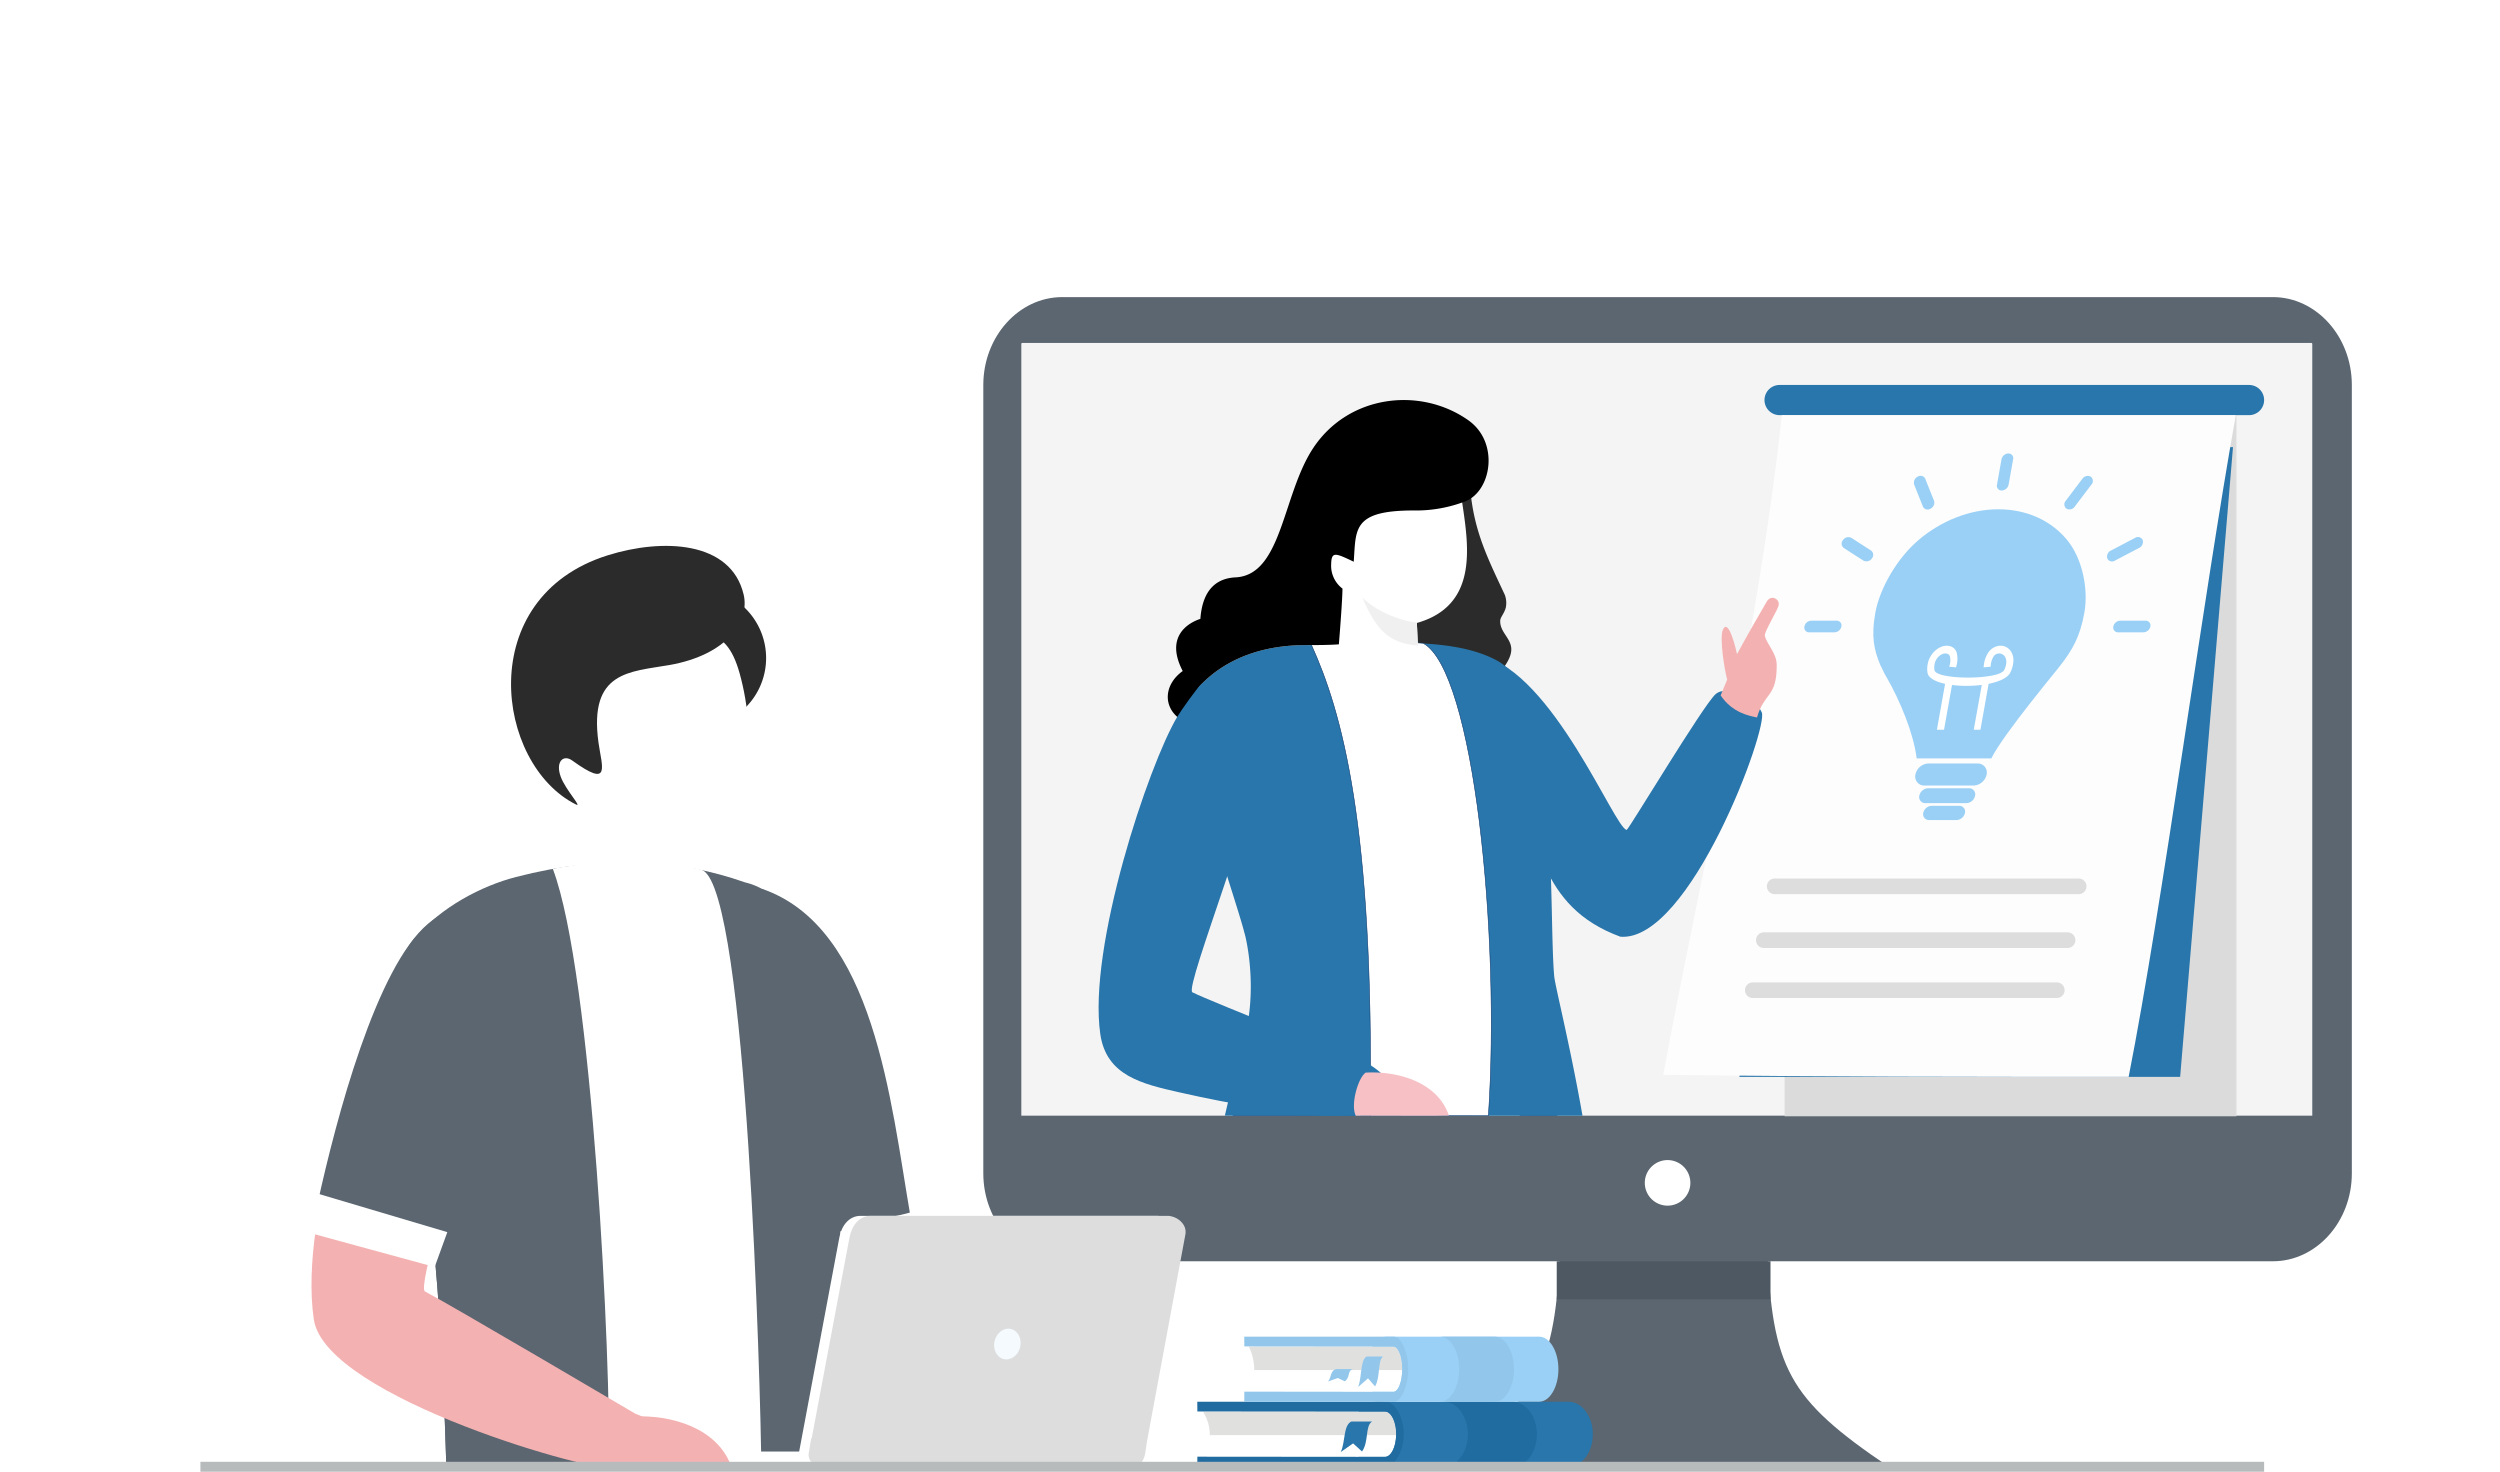
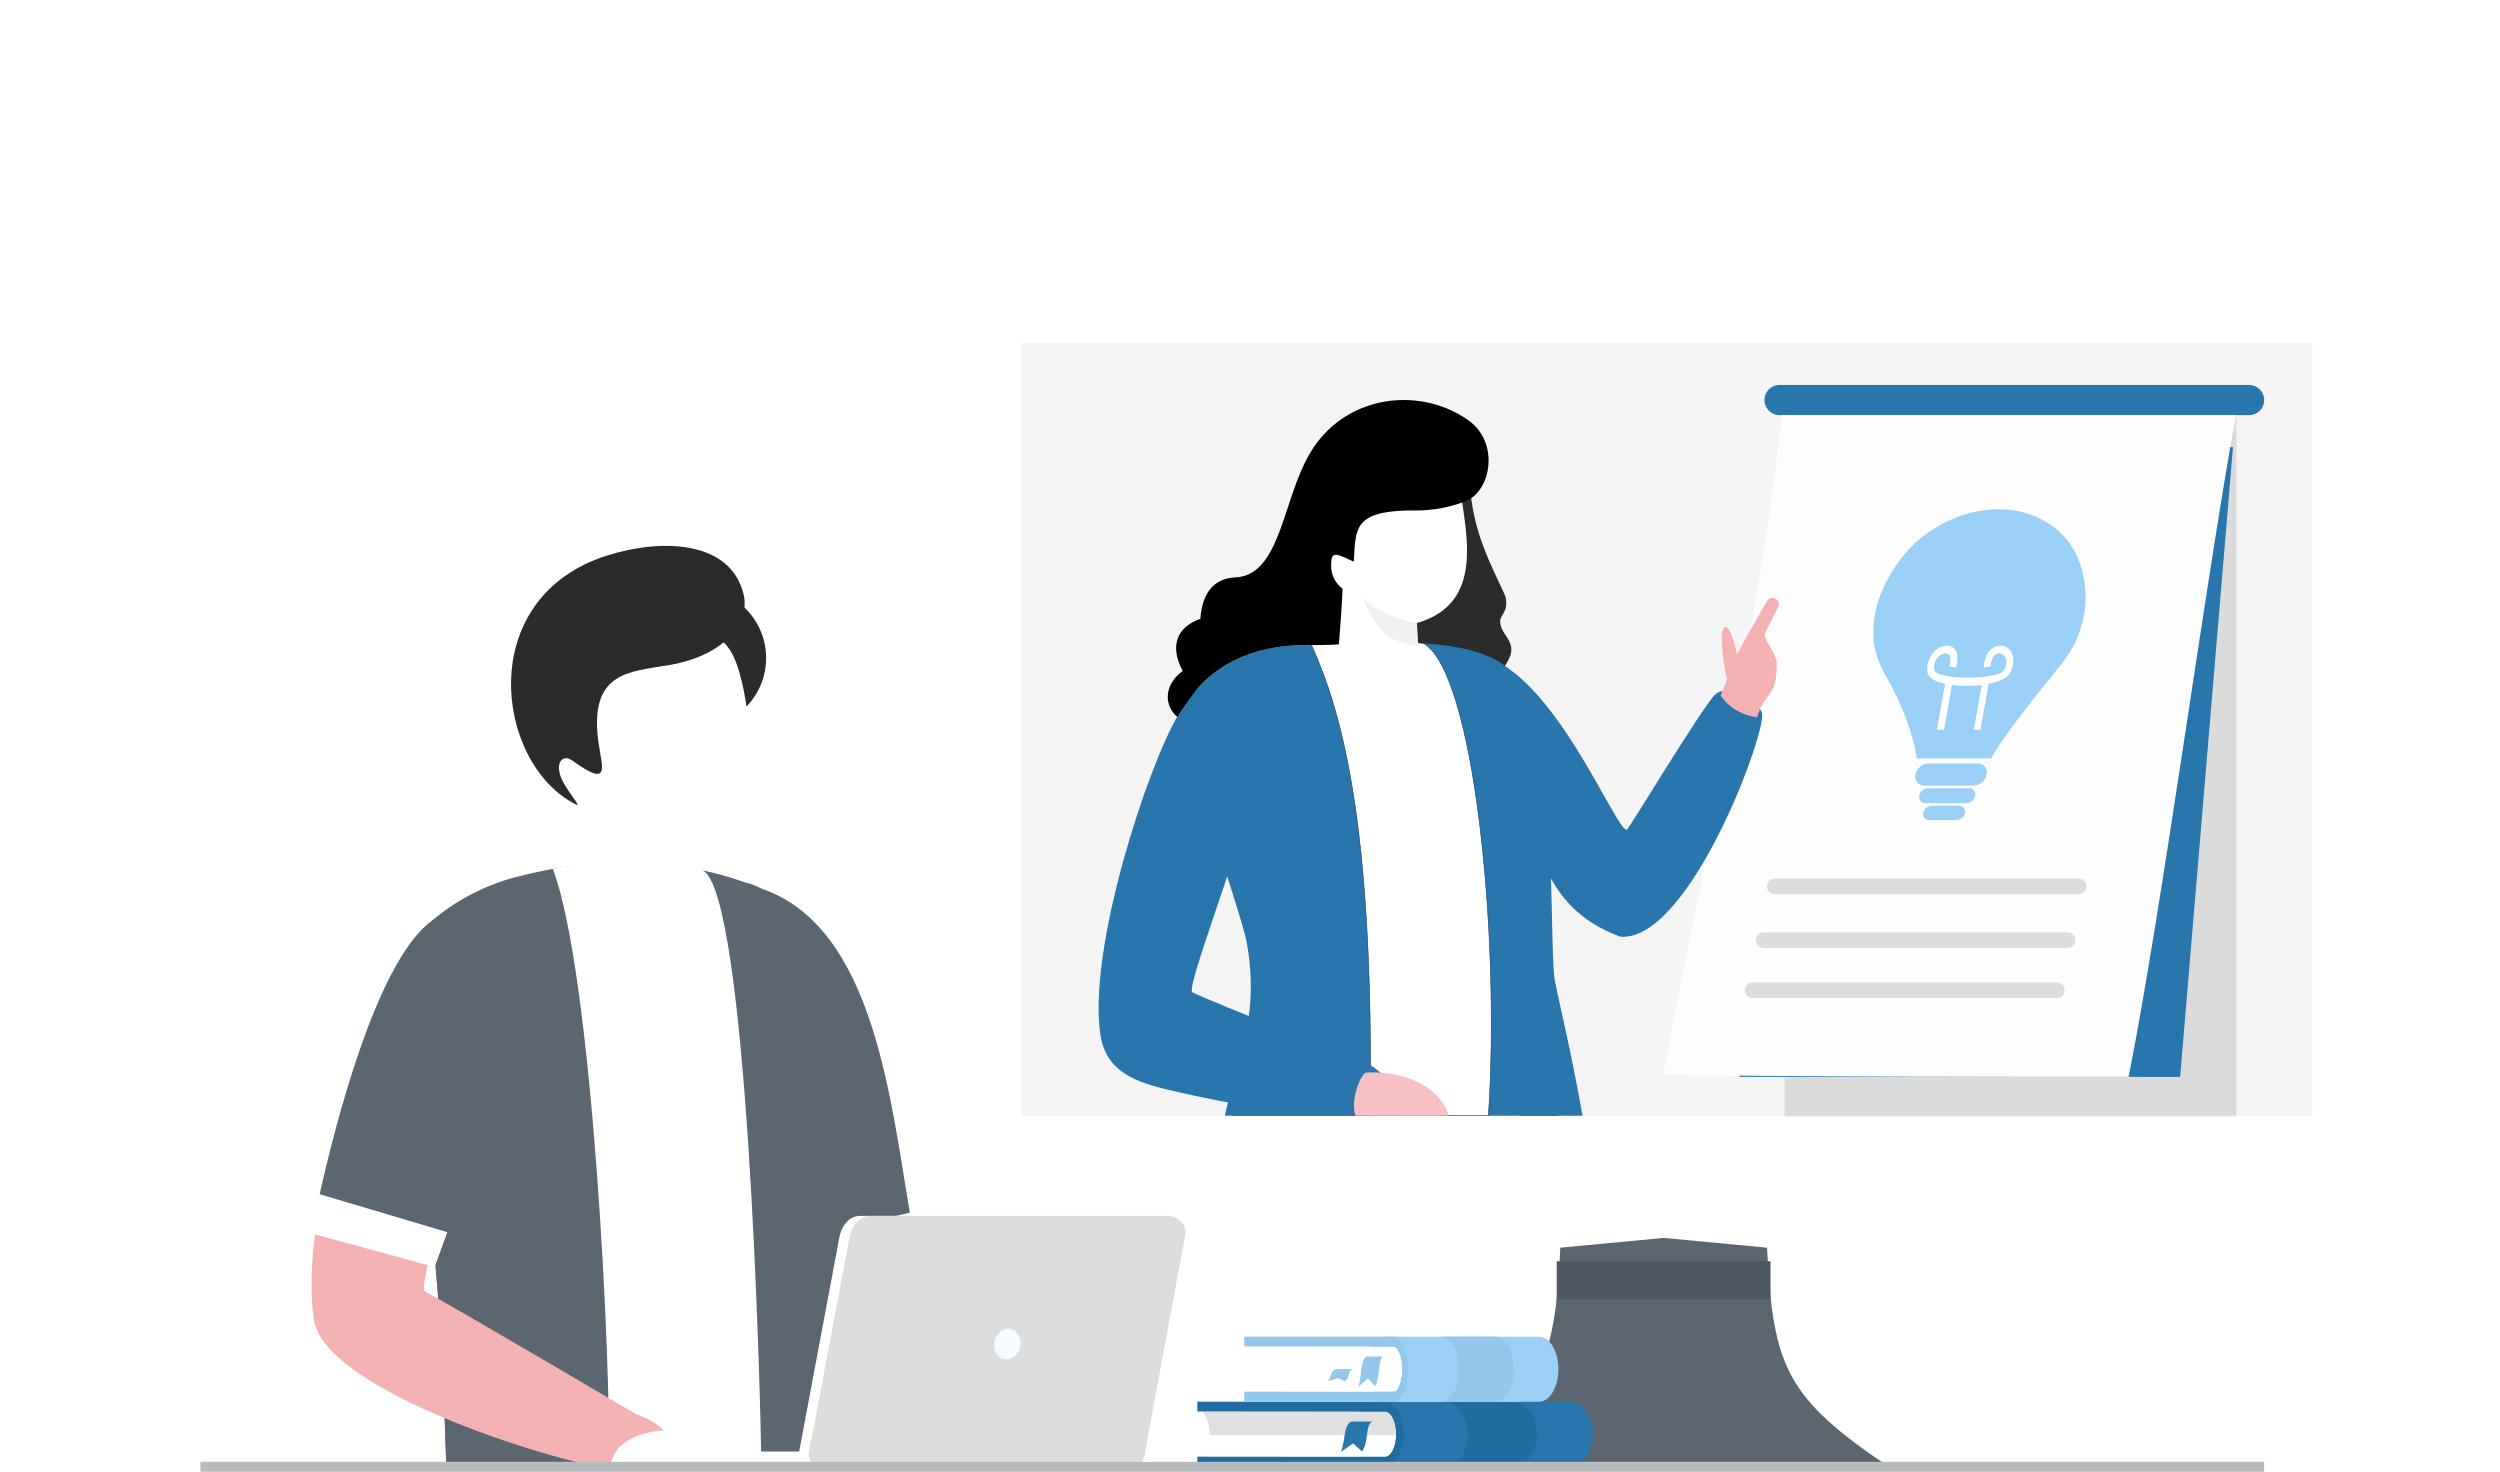
<svg xmlns="http://www.w3.org/2000/svg" width="1010.25" height="594.724" viewBox="0 0 1010.25 594.724">
  <defs>
    <filter id="Path_9025" x="230.542" y="320.895" width="51.209" height="65.418" filterUnits="userSpaceOnUse">
      <feOffset dy="1" input="SourceAlpha" />
      <feGaussianBlur stdDeviation="0.5" result="blur" />
      <feFlood flood-opacity="0.102" />
      <feComposite operator="in" in2="blur" />
      <feComposite in="SourceGraphic" />
    </filter>
    <filter id="Path_9029" x="214.591" y="251.294" width="92.445" height="99.615" filterUnits="userSpaceOnUse">
      <feOffset dy="1" input="SourceAlpha" />
      <feGaussianBlur stdDeviation="1.5" result="blur-2" />
      <feFlood flood-opacity="0.09" />
      <feComposite operator="in" in2="blur-2" />
      <feComposite in="SourceGraphic" />
    </filter>
  </defs>
  <g id="Group_8441" data-name="Group 8441" transform="translate(-117.791 -156.231)">
    <path id="Path_9002" data-name="Path 9002" d="M593.085,177.1c-51.173,17.247-99.819,54.174-138.135,88.6-79.791,71.695-91.7,86.767-190.133,146.961-57.37,35.081-102.6,64.75-124.887,104.432-62.6,111.465,11.963,231.856,168.211,231.856H943.3s74.714,1.53,129.236-58.047c184.788-201.925-121.7-634.382-479.452-513.8" transform="translate(0 0)" fill="#fff" fill-rule="evenodd" />
    <path id="Path_9003" data-name="Path 9003" d="M1743.724,1517c-2.239,48.577-8.162,60.861-49.212,88.543h181.971c-41.049-27.682-46.973-39.966-49.212-88.543l-41.774-3.948Z" transform="translate(-995.413 -856.584)" fill="#5b6670" fill-rule="evenodd" />
-     <path id="Path_9004" data-name="Path 9004" d="M1227.454,481.88H1716.7c17.537,0,31.886,15.974,31.886,35.5v314.1h0v4.519c0,19.523-14.348,35.5-31.886,35.5H1227.453c-17.537,0-31.886-15.973-31.886-35.5V517.377c0-19.523,14.349-35.5,31.887-35.5" transform="translate(-680.42 -205.588)" fill="#5b6670" fill-rule="evenodd" />
    <path id="Path_9005" data-name="Path 9005" d="M1237.615,532.094h520.9a.414.414,0,0,1,.389.433V844.365H1237.226V532.527a.414.414,0,0,1,.389-.433" transform="translate(-706.72 -237.289)" fill="#f5f4f4" fill-rule="evenodd" />
    <rect id="Rectangle_4135" data-name="Rectangle 4135" width="182.095" height="283.083" transform="translate(839.191 323.994)" fill="#dbdbdb" />
    <path id="Path_9068" data-name="Path 9068" d="M0,0H182.1V283.083H0Z" transform="translate(839.191 323.994)" fill="none" stroke="#dbdbdb" stroke-width="0.5" />
    <path id="Path_9006" data-name="Path 9006" d="M2057.9,590.366h189.7a6.1,6.1,0,0,0,0-12.2H2057.9a6.1,6.1,0,0,0,0,12.2" transform="translate(-1220.975 -266.372)" fill="#2876ab" fill-rule="evenodd" />
    <path id="Path_9007" data-name="Path 9007" d="M2024.308,900.781h178.1L2223.766,646.3H2045.38Z" transform="translate(-1203.619 -309.387)" fill="#2876ab" fill-rule="evenodd" />
    <path id="Path_9008" data-name="Path 9008" d="M1988.728,611.264c-10.207,93.131-30.437,172.559-47.956,266.563,62.694.838,125.719.838,188.081.838,13.658-69.185,30.182-194.216,43.315-267.4Z" transform="translate(-1150.881 -287.27)" fill="#fdfdfd" fill-rule="evenodd" />
    <path id="Path_9009" data-name="Path 9009" d="M2045.513,1178.159h122.844a3.159,3.159,0,0,1,0,6.317H2045.513a3.159,3.159,0,0,1,0-6.317" transform="translate(-1215.012 -645.162)" fill="#ddd" fill-rule="evenodd" />
    <path id="Path_9010" data-name="Path 9010" d="M2033.421,1233h122.844a3.159,3.159,0,1,1,0,6.317H2033.421a3.159,3.159,0,0,1,0-6.317" transform="translate(-1207.379 -679.784)" fill="#ddd" fill-rule="evenodd" />
    <path id="Path_9011" data-name="Path 9011" d="M2176.382,782.248c5.707,9.91,11.03,23.139,12.195,32.856h30.18c2.313-4.8,9.372-14.247,15.822-22.472s12.278-15.258,12.162-15.213c4.809-6.207,7.877-11.539,9.6-21.168s-.8-22-7.087-29.553-16-12.251-27.667-12.251-23.076,4.7-32.06,12.251-15.93,19.939-17.652,29.553-.566,14.887,1.98,21.079c.915,1.659,1.464,3.259,2.529,4.918" transform="translate(-1296.263 -352.411)" fill="#9ad0f5" fill-rule="evenodd" />
    <path id="Path_9012" data-name="Path 9012" d="M2254.826,866.76a6.244,6.244,0,0,1,4.076-2.7,5.029,5.029,0,0,1,3.128.444,5.279,5.279,0,0,1,2.212,2.193,6.616,6.616,0,0,1,.732,3.659,11.5,11.5,0,0,1-1.248,4.473c-1.07,2.183-4.509,3.689-8.751,4.548q-1.647,9.287-3.311,18.547h-2.695q1.622-9.044,3.244-18.1a48.791,48.791,0,0,1-12.029.03q-1.622,9.044-3.228,18.073h-2.877q1.646-9.266,3.31-18.547c-3.959-.859-6.821-2.37-7.121-4.548a10.393,10.393,0,0,1,.333-4.473,9.841,9.841,0,0,1,2.063-3.659,8.668,8.668,0,0,1,2.995-2.193,5.876,5.876,0,0,1,3.294-.444,3.873,3.873,0,0,1,3.111,2.7,10.056,10.056,0,0,1-.083,5.288c-.067.222-.117.444-.167.667-.932-.074-1.83-.163-2.745-.252.034-.207.1-.415.15-.622a6.861,6.861,0,0,0,.133-3.511,1.693,1.693,0,0,0-1.4-1.185,3.1,3.1,0,0,0-1.73.237,4.895,4.895,0,0,0-1.713,1.259,5.558,5.558,0,0,0-1.215,2.148,7.147,7.147,0,0,0-.216,3.007c.565,4.088,26.165,4.085,28.183,0a7.932,7.932,0,0,0,.865-3.007,4.119,4.119,0,0,0-.416-2.148,2.935,2.935,0,0,0-1.281-1.259,2.717,2.717,0,0,0-3.461.948,8.065,8.065,0,0,0-1.132,3.511c-.016.208-.05.415-.066.622-.965.089-1.9.178-2.828.252.017-.222.058-.444.083-.667a11.645,11.645,0,0,1,1.8-5.288" transform="translate(-1333.581 -446.818)" fill="#fff" fill-rule="evenodd" />
    <path id="Path_9013" data-name="Path 9013" d="M2222.358,993.052h19.848a3.638,3.638,0,0,1,3.66,4.459h0a5.6,5.6,0,0,1-5.257,4.459h-19.848a3.639,3.639,0,0,1-3.66-4.459h0a5.6,5.6,0,0,1,5.258-4.459" transform="translate(-1325.286 -528.3)" fill="#9ad0f5" fill-rule="evenodd" />
    <path id="Path_9014" data-name="Path 9014" d="M2224.952,1020.213h16.537a2.444,2.444,0,0,1,2.446,3.008h0a3.737,3.737,0,0,1-3.527,3.007h-16.537a2.459,2.459,0,0,1-2.479-3.007h0a3.789,3.789,0,0,1,3.561-3.008" transform="translate(-1328.014 -545.447)" fill="#9ad0f5" fill-rule="evenodd" />
    <path id="Path_9015" data-name="Path 9015" d="M2229.116,1039.46h11.1a2.338,2.338,0,0,1,2.363,2.874h0a3.6,3.6,0,0,1-3.378,2.874h-11.114a2.344,2.344,0,0,1-2.363-2.874h0a3.618,3.618,0,0,1,3.394-2.874" transform="translate(-1330.747 -557.598)" fill="#9ad0f5" fill-rule="evenodd" />
-     <path id="Path_9016" data-name="Path 9016" d="M2211.2,662.629h0a2.169,2.169,0,0,1,.283,3.2c-2.255,2.968-4.5,5.918-6.738,8.888a2.589,2.589,0,0,1-3.344.859h0a2.18,2.18,0,0,1-.3-3.2q3.352-4.437,6.721-8.888a2.623,2.623,0,0,1,3.377-.859m-69.909,0h0a2.089,2.089,0,0,1,3.045.859q1.753,4.441,3.544,8.888a2.682,2.682,0,0,1-1.448,3.2h0a2.094,2.094,0,0,1-3.045-.859c-1.183-2.968-2.369-5.923-3.544-8.888A2.694,2.694,0,0,1,2141.286,662.629Zm-30.179,25.583h0a2.63,2.63,0,0,1,3.361-.859c2.649,1.712,5.307,3.438,7.969,5.141a2.2,2.2,0,0,1,.3,3.2h0a2.645,2.645,0,0,1-3.394.859c-2.646-1.7-5.309-3.405-7.953-5.125A2.19,2.19,0,0,1,2111.107,688.212Zm121.085,0h0a2.7,2.7,0,0,1-1.448,3.215c-3.262,1.715-6.538,3.424-9.783,5.125a2.1,2.1,0,0,1-3.061-.859h0a2.693,2.693,0,0,1,1.431-3.2c3.262-1.7,6.534-3.429,9.8-5.141A2.125,2.125,0,0,1,2232.192,688.212Zm3.111,34.96h0a2.959,2.959,0,0,1-2.778,2.355h-10.265a1.92,1.92,0,0,1-1.93-2.355h0a2.931,2.931,0,0,1,2.779-2.34h10.249A1.919,1.919,0,0,1,2235.3,723.172Zm-124.861,0h0a2.959,2.959,0,0,1-2.778,2.355H2097.4a1.906,1.906,0,0,1-1.9-2.355h0a2.923,2.923,0,0,1,2.745-2.34h10.265A1.908,1.908,0,0,1,2110.441,723.172Zm67.48-69.92h0a1.917,1.917,0,0,1,1.913,2.356q-.924,5.132-1.83,10.265a2.936,2.936,0,0,1-2.762,2.341h0a1.9,1.9,0,0,1-1.93-2.341q.906-5.13,1.83-10.265A2.958,2.958,0,0,1,2177.922,653.252Z" transform="translate(-1248.541 -313.778)" fill="#9ad0f5" fill-rule="evenodd" />
    <path id="Path_9017" data-name="Path 9017" d="M2057.56,1119.144H2180.4a3.159,3.159,0,0,1,0,6.318H2057.56a3.159,3.159,0,0,1,0-6.318" transform="translate(-1222.618 -607.904)" fill="#ddd" fill-rule="evenodd" />
    <rect id="Rectangle_4137" data-name="Rectangle 4137" width="86.379" height="15.394" transform="translate(746.867 665.903)" fill="#4d5862" />
    <path id="Path_9018" data-name="Path 9018" d="M1929.8,1427.762a9.207,9.207,0,1,1-9.208,9.208,9.207,9.207,0,0,1,9.208-9.208" transform="translate(-1138.139 -802.741)" fill="#fff" fill-rule="evenodd" />
    <path id="Path_9019" data-name="Path 9019" d="M952.675,1130.328c2.853,27.67,25.318,81.739,31.768,142.021l28.4-9.3c-8.119-46.99-14.626-117.164-60.167-132.721" transform="translate(-527.078 -614.965)" fill="#5b6670" fill-rule="evenodd" />
    <path id="Path_9020" data-name="Path 9020" d="M997.4,1281.042q1.161,3.479,2.323,7.1l2.516-2.934c1.762,8.241,3.269,17.508,4.564,27.5,3.218,12.76,7.279,36.353,8.893,51.435l8.082-.282c-2.991-34.281-12.547-76.771-15.949-82.729Z" transform="translate(-555.313 -710.114)" fill="#5b6670" fill-rule="evenodd" />
    <path id="Path_9021" data-name="Path 9021" d="M985.69,1514.953c5.5,41.581,58.092,84.1,90.3,85.092,7.671-.293,14.17-.093,18.45-1.547,10.819.03,23.591,4.928,26.932,4.769-4.244-14.02-19.511-17.616-32.988-17.98-21.375-22.748-54.607-48.53-59.184-76.428H985.553c.479,4.344-.492,1.337.138,6.094" transform="translate(-547.782 -853.939)" fill="#f4b1b1" fill-rule="evenodd" />
    <path id="Path_9022" data-name="Path 9022" d="M1028.161,1487.857c8.616.67,25.173-1.521,34.543-4.621a54.759,54.759,0,0,1,2.357,12.624c-8.378,2.723-26.762,6.534-36.062,4.9Z" transform="translate(-574.733 -837.762)" fill="#fff" fill-rule="evenodd" />
    <path id="Path_9023" data-name="Path 9023" d="M536.027,1131.489c-5.28,4.956-9.969,21.14-12.876,27.361-9.8,20.977-13.412,36.4-1.411,68.733l14.9-17.369c7.366,34.465,10.293,86.827,11.779,135.771H713.146c.021-105.254,1.939-225.731-44.208-236.66-26.386-9.233-56.264-11.462-92.445-2.109-13.955,3.608-30.081,12.131-40.467,24.272" transform="translate(-250.237 -596.58)" fill="#5b6670" fill-rule="evenodd" />
    <path id="Path_9024" data-name="Path 9024" d="M746.374,1346.368h61.664c-.461-33.128-5.681-231.993-23.674-241.458-3.8-2-38.712-5.519-60.627-.589,16.019,42.192,23.609,200.235,22.637,242.046" transform="translate(-382.545 -596.964)" fill="#fff" fill-rule="evenodd" />
    <g transform="matrix(1, 0, 0, 1, 117.79, 156.23)" filter="url(#Path_9025)">
      <path id="Path_9025-2" data-name="Path 9025" d="M781.151,1090.39l-.42-.027c-18.4-8.174-28.237-21.955-33.556-32.544h0l.87-29.847h47.339c-.289,1.036-.15,21.666-.044,34.217-1.3,11.734-9.155,22.569-14.189,28.2" transform="translate(-515.13 -706.58)" fill="#fff" fill-rule="evenodd" />
    </g>
    <path id="Path_9026" data-name="Path 9026" d="M832.816,801.055a28.179,28.179,0,1,1-28.179,28.179,28.179,28.179,0,0,1,28.179-28.179" transform="translate(-433.619 -407.089)" fill="#2a2b2a" fill-rule="evenodd" />
    <path id="Path_9027" data-name="Path 9027" d="M549.9,1398.254l7.374-8.6c7.367,34.465,10.293,86.828,11.779,135.771h14.6c-.4-40.894-8.585-129.567-14.42-139.786l-22.378-.2Z" transform="translate(-270.875 -776.023)" fill="#5b6670" fill-rule="evenodd" />
    <path id="Path_9028" data-name="Path 9028" d="M813.382,1061.632c.041.408.127,9.14.131,9.61v.021c-12.808,3.007-31.163-5.846-37.748-20.69Z" transform="translate(-415.39 -564.614)" fill="#fff" fill-rule="evenodd" />
    <g transform="matrix(1, 0, 0, 1, 117.79, 156.23)" filter="url(#Path_9029)">
      <path id="Path_9029-2" data-name="Path 9029" d="M716.489,905.17c-5.257-12.362-8.552-36.046,6.2-48.425,9.178-10.234,26.246-10.253,42.121-8.63,10.04,1.026,21.08-5.976,27.05,15.6,7.2,26.022,4.284,56.467-14.1,70.1-13.6,10.091-41.036.295-51.1-14.669-3.456-5.141-7.24-7.069-10.179-13.98" transform="translate(-492.95 -592.53)" fill="#fff" fill-rule="evenodd" />
    </g>
    <path id="Path_9030" data-name="Path 9030" d="M741.808,802.722c-15.819,2.769-32.5,2.417-28.56,31.188,1.356,9.9,5.3,18.88-10.578,7.392-3.594-2.6-6.891.437-4.665,6.542,1.929,5.292,8.859,12.56,6.176,11.223-32.612-16.247-41.621-83.626,12.811-100.7,22.079-6.926,49.81-5.929,54.941,15.9,2.473,10.519-6.463,24.318-30.125,28.46" transform="translate(-353.625 -377.734)" fill="#2a2b2a" fill-rule="evenodd" />
    <path id="Path_9031" data-name="Path 9031" d="M451.694,1460.876c3.844,1.9,12.351,5.916,21.179,9.765,13.562,5.912,26.165,11.278,29.47,12.6l-5.1,14.055c-3.495-1.395-16.821-6.587-30.275-12.451-8.973-3.911-13.853-5.98-17.79-7.929Z" transform="translate(-209.209 -823.646)" fill="#fff" />
    <path id="Path_9032" data-name="Path 9032" d="M507.556,1167.348c-1.715,1.367-9.874,12.819-11.726,15.924-14.381,24.107-42.074,96.535-35.685,140.078,4.677,31.881,117.081,63.111,120.89,59.74,10.5-.362,13.928.048,18.047-3.042,14.322-10.741-8.925-18.552-8.925-18.552s-76.181-44.874-85.1-49.449c-3-1.769,11.676-49.118,21.006-80.239,5.791-19.321,19.082-94.412-18.51-64.46" transform="translate(-215.54 -633.936)" fill="#f4b1b1" fill-rule="evenodd" />
    <path id="Path_9033" data-name="Path 9033" d="M543.207,1202.1c-1.321-28.1-9.2-63.276-32.995-43.342-20.846,17.461-36.97,77.962-44.725,113.364-2.649,12.09,47.157,20.384,50.12,15.914,10.983-16.574,15.312-57.82,27.6-85.935" transform="translate(-219.443 -629.224)" fill="#5b6670" fill-rule="evenodd" />
    <path id="Path_9034" data-name="Path 9034" d="M460.194,1464.1l52.93,15.721-5.113,14.085L457.67,1480.17Z" transform="translate(-214.572 -825.681)" fill="#fff" />
-     <path id="Path_9035" data-name="Path 9035" d="M1038.817,1498.172c8.3.645,24.237-1.465,33.259-4.45a52.717,52.717,0,0,1,2.269,12.154c-8.067,2.622-25.767,6.292-34.722,4.719Z" transform="translate(-581.461 -844.382)" fill="#fff" fill-rule="evenodd" />
    <path id="Path_9036" data-name="Path 9036" d="M1256.267,1735.757c18.826-.094,29.69.153,35.261-.086-5.513-16.423-18.559-17.747-34.035-16.852-3.716,2.539-2.539,12.467-1.227,16.938" transform="translate(-717.938 -986.358)" fill="#f4b1b1" fill-rule="evenodd" />
    <path id="Path_9037" data-name="Path 9037" d="M823.544,1738.945h-36.22c0-20.371,48.835-20.424,48.835,0H826.021c0-4.55-3.678-8.532-9-11.268,3.213,1.641,6.523,6.817,6.523,11.268" transform="translate(-422.688 -989.538)" fill="#fff" fill-rule="evenodd" />
    <path id="Path_9038" data-name="Path 9038" d="M956.249,1747.237H795.8v3.3c0,1.815,2.013,3.3,4.472,3.3h151.5c2.46,0,4.472-1.485,4.472-3.3Z" transform="translate(-428.04 -1004.431)" fill="#fff" fill-rule="evenodd" />
    <path id="Path_9039" data-name="Path 9039" d="M1136.962,1488.877H1017.214c-4.722,0-7.7,3.994-8.585,8.688l-17.04,90.758h135.728l17.039-91.964c.749-4.044-3.327-7.482-7.394-7.482" transform="translate(-551.645 -841.324)" fill="#fff" fill-rule="evenodd" />
    <path id="Path_9040" data-name="Path 9040" d="M1148.933,1488.877H1029.185c-4.723,0-7.7,3.995-8.586,8.688l-3.589,19.052L1005.3,1578.8h-.2l-.983,5.964c-.533,3.232,2.687,5.963,5.963,5.963h124.051c3.276,0,5.477-2.718,5.963-5.963l.734-4.9,15.5-83.513c.751-4.045-3.327-7.482-7.394-7.482" transform="translate(-559.513 -841.324)" fill="#ddd" fill-rule="evenodd" />
    <path id="Path_9041" data-name="Path 9041" d="M1214.2,1612.681c-2.854-.683-5.82,1.486-6.623,4.844s.86,6.634,3.714,7.318,5.82-1.486,6.624-4.845-.86-6.635-3.715-7.317" transform="translate(-687.875 -919.404)" fill="#f4fafd" fill-rule="evenodd" />
-     <path id="Path_9042" data-name="Path 9042" d="M779.5,1729.455c18.569-.093,45.228.151,50.723-.084-5.438-16.2-24.789-21.542-40.054-20.659-3.665,2.5-16.73,7.822-10.669,20.743" transform="translate(-416.748 -980.051)" fill="#f4b1b1" fill-rule="evenodd" />
    <path id="Path_9043" data-name="Path 9043" d="M1748.748,920.256c14.45,28.079,12.973,55.688,46.5,68.075,27.977,2.265,59.888-84.334,57.145-90.651-2.531-5.832-14.138-11.378-18.679-7.352-4.939,4.381-35.218,54.872-35.9,54.829-4.776-.3-29.7-63.621-58.735-70.389-3.48-1.984-.5,31.92,9.671,45.486" transform="translate(-1022.668 -453.574)" fill="#2876ab" fill-rule="evenodd" />
    <path id="Path_9044" data-name="Path 9044" d="M2006.352,844.534c-1.013-3.678-3.213-16.9-1.7-20.211,2.327-5.1,5.46,8.792,5.69,9.915,4.126-7.656,7.064-12.691,11.974-21.2,1.877-3.255,5.451-.782,4.839,1.345.029,1.455-6,10.905-5.58,12.505.881,3.361,4.771,7.05,4.8,11.614.082,13.436-4.954,10.865-7.961,21.323-3.115-.691-9.885-1.8-14.694-8.919Z" transform="translate(-1190.619 -413.659)" fill="#f4b1b1" fill-rule="evenodd" />
    <path id="Path_9045" data-name="Path 9045" d="M1584.637,1216.667c6.8-4.3,13.278-6.722,15.471,0Zm-115.807,0a270.963,270.963,0,0,1,7.335-41.821c17.575-.6,33.592-3.935,37.573-6.711,1.656-5.113,9.213-22.588,1.979-25.145-5.556-2.443-14.941-3.188-24.554-3.549,30.183-44.338,77-.144,74.355,77.226Z" transform="translate(-852.936 -609.578)" fill="#0b3870" fill-rule="evenodd" />
    <path id="Path_9046" data-name="Path 9046" d="M1663.915,645.311a78.9,78.9,0,0,0-.051,22.187c2.073,14.649,7.447,25.067,13.438,37.951a9.519,9.519,0,0,1,.381,5.02c-.607,2.413-2.224,3.94-2.271,5.333-.189,5.48,6.077,7.757,4.089,14-2.115,6.637-11.8,14.222-17.692,22.512,0,0-19.356-21.3-27.646-22.809s-9.393-27.567-9.393-28.9,7.377-53.3,7.377-53.3Z" transform="translate(-951.384 -308.765)" fill="#2a2b2a" fill-rule="evenodd" />
    <path id="Path_9047" data-name="Path 9047" d="M1473.7,861.7c-17.257,0-32.054,5.29-42.5,16.087a8.049,8.049,0,0,0-1.542,2.4c3.344,30.842,16.148,38.373,7.039,57.941,1.711,6.545,10.7,33.706,12.165,39.847.129.008,5.149,18.852.822,39.13-2.666,9.018-4.37,16.334-8.737,34.766H1585.49c-5.16-29.28-11.076-52.35-11.438-56.407-2.333-26.165,2.225-113.1-22.549-127.2-19.6-11.161-53.854-6.557-77.8-6.557" transform="translate(-828.206 -444.784)" fill="#2876ab" fill-rule="evenodd" />
    <path id="Path_9048" data-name="Path 9048" d="M1600.312,859.7c20.492,11.08,31.237,117.806,26.339,190.918h-47.77c1.583-117.7-11.479-163.166-23.782-190.319C1572.532,859.151,1578.669,857.865,1600.312,859.7Z" transform="translate(-907.399 -443.532)" fill="#fff" fill-rule="evenodd" />
    <path id="Path_9049" data-name="Path 9049" d="M1600.312,859.7c20.492,11.08,31.237,117.806,26.339,190.918h-47.77c1.583-117.7-11.479-163.166-23.782-190.319C1572.532,859.151,1578.669,857.865,1600.312,859.7Z" transform="translate(-907.399 -443.532)" fill="none" stroke="#0a3269" stroke-miterlimit="2.613" stroke-width="0.216" />
    <path id="Path_9050" data-name="Path 9050" d="M1604.181,724.843l.409,9.145.629.808c4.466,10.213-7.066,17.125-10.18,18.715-3.182-.489-21.372-6.237-22.431-20.615l.082-.922.632-20.382a5.657,5.657,0,0,1-4.443-3.107c-1.822-3.1-3.389-9.117-3.112-11.284.5-3.906,6-1.527,6-1.527h0c-5.185-11.278-11.607-20.92.139-27.845s36.035-7.535,36.035-7.535l14.486-2.153c-6.47,11.387,17.649,56.472-18.249,66.7" transform="translate(-913.83 -316.864)" fill="#fff" fill-rule="evenodd" />
    <path id="Path_9051" data-name="Path 9051" d="M1611.087,811.252c5.73,13.472,10.815,18.345,22.418,19.4l-.417-9.328c-4.423-.232-15.384-3.5-22-10.071" transform="translate(-942.745 -413.527)" fill="#f0f0f0" fill-rule="evenodd" />
    <path id="Path_9052" data-name="Path 9052" d="M1519.234,602.9c-19.407-13.712-48.579-10.408-62.861,11.448-12.292,18.811-12.451,51.106-31.224,52.02-6.146.3-13.24,3.358-14.219,16.774-4.445,1.428-14.577,6.807-7.133,21.077-7.342,5.266-8.141,13.944-1.558,19.07,3.275-6.183,4.665-7.954,7.264-11.043l0,0a8.037,8.037,0,0,1,1.557-2.418c10.447-10.8,25.242-16.088,42.5-16.088,4.091-.009,9.4-.013,13.336-.311.521-6.432,1.435-18.529,1.461-22.517a11.589,11.589,0,0,1-4.572-9.936c.115-5.2,1.767-4.437,9.115-.932.966-13.066-.662-20.718,24.179-20.709a55.474,55.474,0,0,0,21.009-3.722c10.563-4.307,13.678-23.856,1.144-32.711" transform="translate(-808.067 -276.822)" fill-rule="evenodd" />
    <path id="Path_9053" data-name="Path 9053" d="M1385.242,928.505c-5.354-11.886,3.622-51.828-22.051-31.373-1.384,1.1-7.967,10.344-9.462,12.849-11.6,19.452-36.253,93.206-31.1,128.341,2.45,16.7,16.8,20.024,31.843,23.434,19.731,4.473,49.461,9.954,63.942,9.456,8.474-.292,15.3.041,18.627-2.452,11.556-8.667-6.39-18.685-6.39-18.685s-63.637-25.041-70.83-28.733c-3.4-2,29.638-83.47,25.419-92.838" transform="translate(-760.196 -464.125)" fill="#2876ab" fill-rule="evenodd" />
    <path id="Path_9054" data-name="Path 9054" d="M1602.511,1349.156c15.6-.078,33.022.126,37.638-.071-4.567-13.6-20.819-18.091-33.64-17.35-3.078,2.1-6.2,13.047-4,17.421" transform="translate(-936.863 -742.068)" fill="#f6c0c5" fill-rule="evenodd" />
    <path id="Path_9055" data-name="Path 9055" d="M1687.038,1692.615h-77.78c-5.4,0-9.812,5.915-9.812,13.144h0c0,7.229,4.416,13.145,9.812,13.145h77.78c5.4,0,9.812-5.915,9.812-13.145h0c0-7.229-4.415-13.144-9.812-13.144" transform="translate(-935.397 -969.947)" fill="#2876ab" fill-rule="evenodd" />
    <path id="Path_9056" data-name="Path 9056" d="M1727.984,1692.615h-27.889c5.4,0,9.812,5.915,9.812,13.144h0c0,7.229-4.416,13.144-9.812,13.144h27.889c5.4,0,9.813-5.914,9.813-13.144h0c0-7.229-4.416-13.144-9.812-13.144" transform="translate(-998.938 -969.947)" fill="#206ca0" fill-rule="evenodd" />
    <path id="Path_9057" data-name="Path 9057" d="M1509.906,1721.756h-73.578a16.535,16.535,0,0,0,0-18.277h73.579c2.463,0,4.484,4.118,4.484,9.138s-2.02,9.139-4.484,9.139" transform="translate(-832.417 -976.806)" fill="#fff" fill-rule="evenodd" />
    <path id="Path_9058" data-name="Path 9058" d="M1439.076,1712.971a17.321,17.321,0,0,0-2.749-9.492h73.579c2.463,0,4.484,4.118,4.484,9.138,0,.118,0,.236,0,.354Z" transform="translate(-832.416 -976.806)" fill="#e0e0df" fill-rule="evenodd" />
    <path id="Path_9059" data-name="Path 9059" d="M1430.094,1718.9h76.123c3.547,0,7.3-5.993,7.3-13.223s-3.75-13.065-7.3-13.065h-76.123l.033,3.938,75.844.068c2.463,0,4.483,4.118,4.483,9.138s-2.02,9.139-4.483,9.139l-75.844-.068Z" transform="translate(-828.481 -969.947)" fill="#206ca0" fill-rule="evenodd" />
    <path id="Path_9060" data-name="Path 9060" d="M1600,1714.359h-8.422c-3.231,1.628-2.3,8.081-4.216,12.308l4.975-3.489,3.609,3.266c2.8-3.832,1.2-10.37,4.054-12.085" transform="translate(-927.764 -983.674)" fill="#2876ab" fill-rule="evenodd" />
    <path id="Path_9061" data-name="Path 9061" d="M1685.656,1621.312H1623.88c-4.286,0-7.793,5.915-7.793,13.144h0c0,7.229,3.507,13.145,7.793,13.145h61.776c4.285,0,7.793-5.915,7.793-13.145h0c0-7.229-3.507-13.144-7.793-13.144" transform="translate(-945.902 -924.932)" fill="#9ad0f5" fill-rule="evenodd" />
    <path id="Path_9062" data-name="Path 9062" d="M1718.177,1621.312h-22.151c4.287,0,7.794,5.915,7.794,13.143h0c0,7.229-3.507,13.143-7.794,13.143h22.151c4.286,0,7.793-5.914,7.793-13.143h0c0-7.229-3.507-13.144-7.793-13.144" transform="translate(-996.369 -924.932)" fill="#92c7eb" fill-rule="evenodd" />
    <path id="Path_9063" data-name="Path 9063" d="M1544.969,1650.454H1486.53a20.175,20.175,0,0,0,0-18.277h58.44c1.956,0,3.561,4.118,3.561,9.139s-1.6,9.139-3.561,9.139" transform="translate(-864.11 -931.792)" fill="#fff" fill-rule="evenodd" />
-     <path id="Path_9064" data-name="Path 9064" d="M1488.713,1641.669a20.77,20.77,0,0,0-2.184-9.492h58.44c1.956,0,3.561,4.118,3.561,9.138,0,.118,0,.236,0,.354Z" transform="translate(-864.109 -931.792)" fill="#e0e0df" fill-rule="evenodd" />
    <path id="Path_9065" data-name="Path 9065" d="M1481.579,1647.6h60.461c2.817,0,5.8-5.992,5.8-13.222s-2.979-13.065-5.8-13.065h-60.461l.026,3.938,60.239.068c1.956,0,3.561,4.118,3.561,9.139s-1.6,9.139-3.561,9.139l-60.239-.068Z" transform="translate(-860.984 -924.932)" fill="#92c7eb" fill-rule="evenodd" />
    <path id="Path_9066" data-name="Path 9066" d="M1616.523,1643.057h-6.689c-2.567,1.628-1.825,8.081-3.349,12.308l3.952-3.489,2.866,3.266c2.222-3.832.951-10.371,3.22-12.085" transform="translate(-939.84 -938.66)" fill="#92c7eb" fill-rule="evenodd" />
    <path id="Path_9067" data-name="Path 9067" d="M1583.394,1656.818H1576.7c-2.566.666-1.825,3.306-3.349,5.035l3.952-1.427,2.866,1.336c2.222-1.567.951-4.242,3.22-4.943" transform="translate(-918.925 -947.348)" fill="#92c7eb" fill-rule="evenodd" />
    <line id="Line_6" data-name="Line 6" x1="833.948" transform="translate(198.78 748.956)" fill="none" stroke="#b8bbbc" stroke-miterlimit="22.926" stroke-width="4" />
  </g>
</svg>